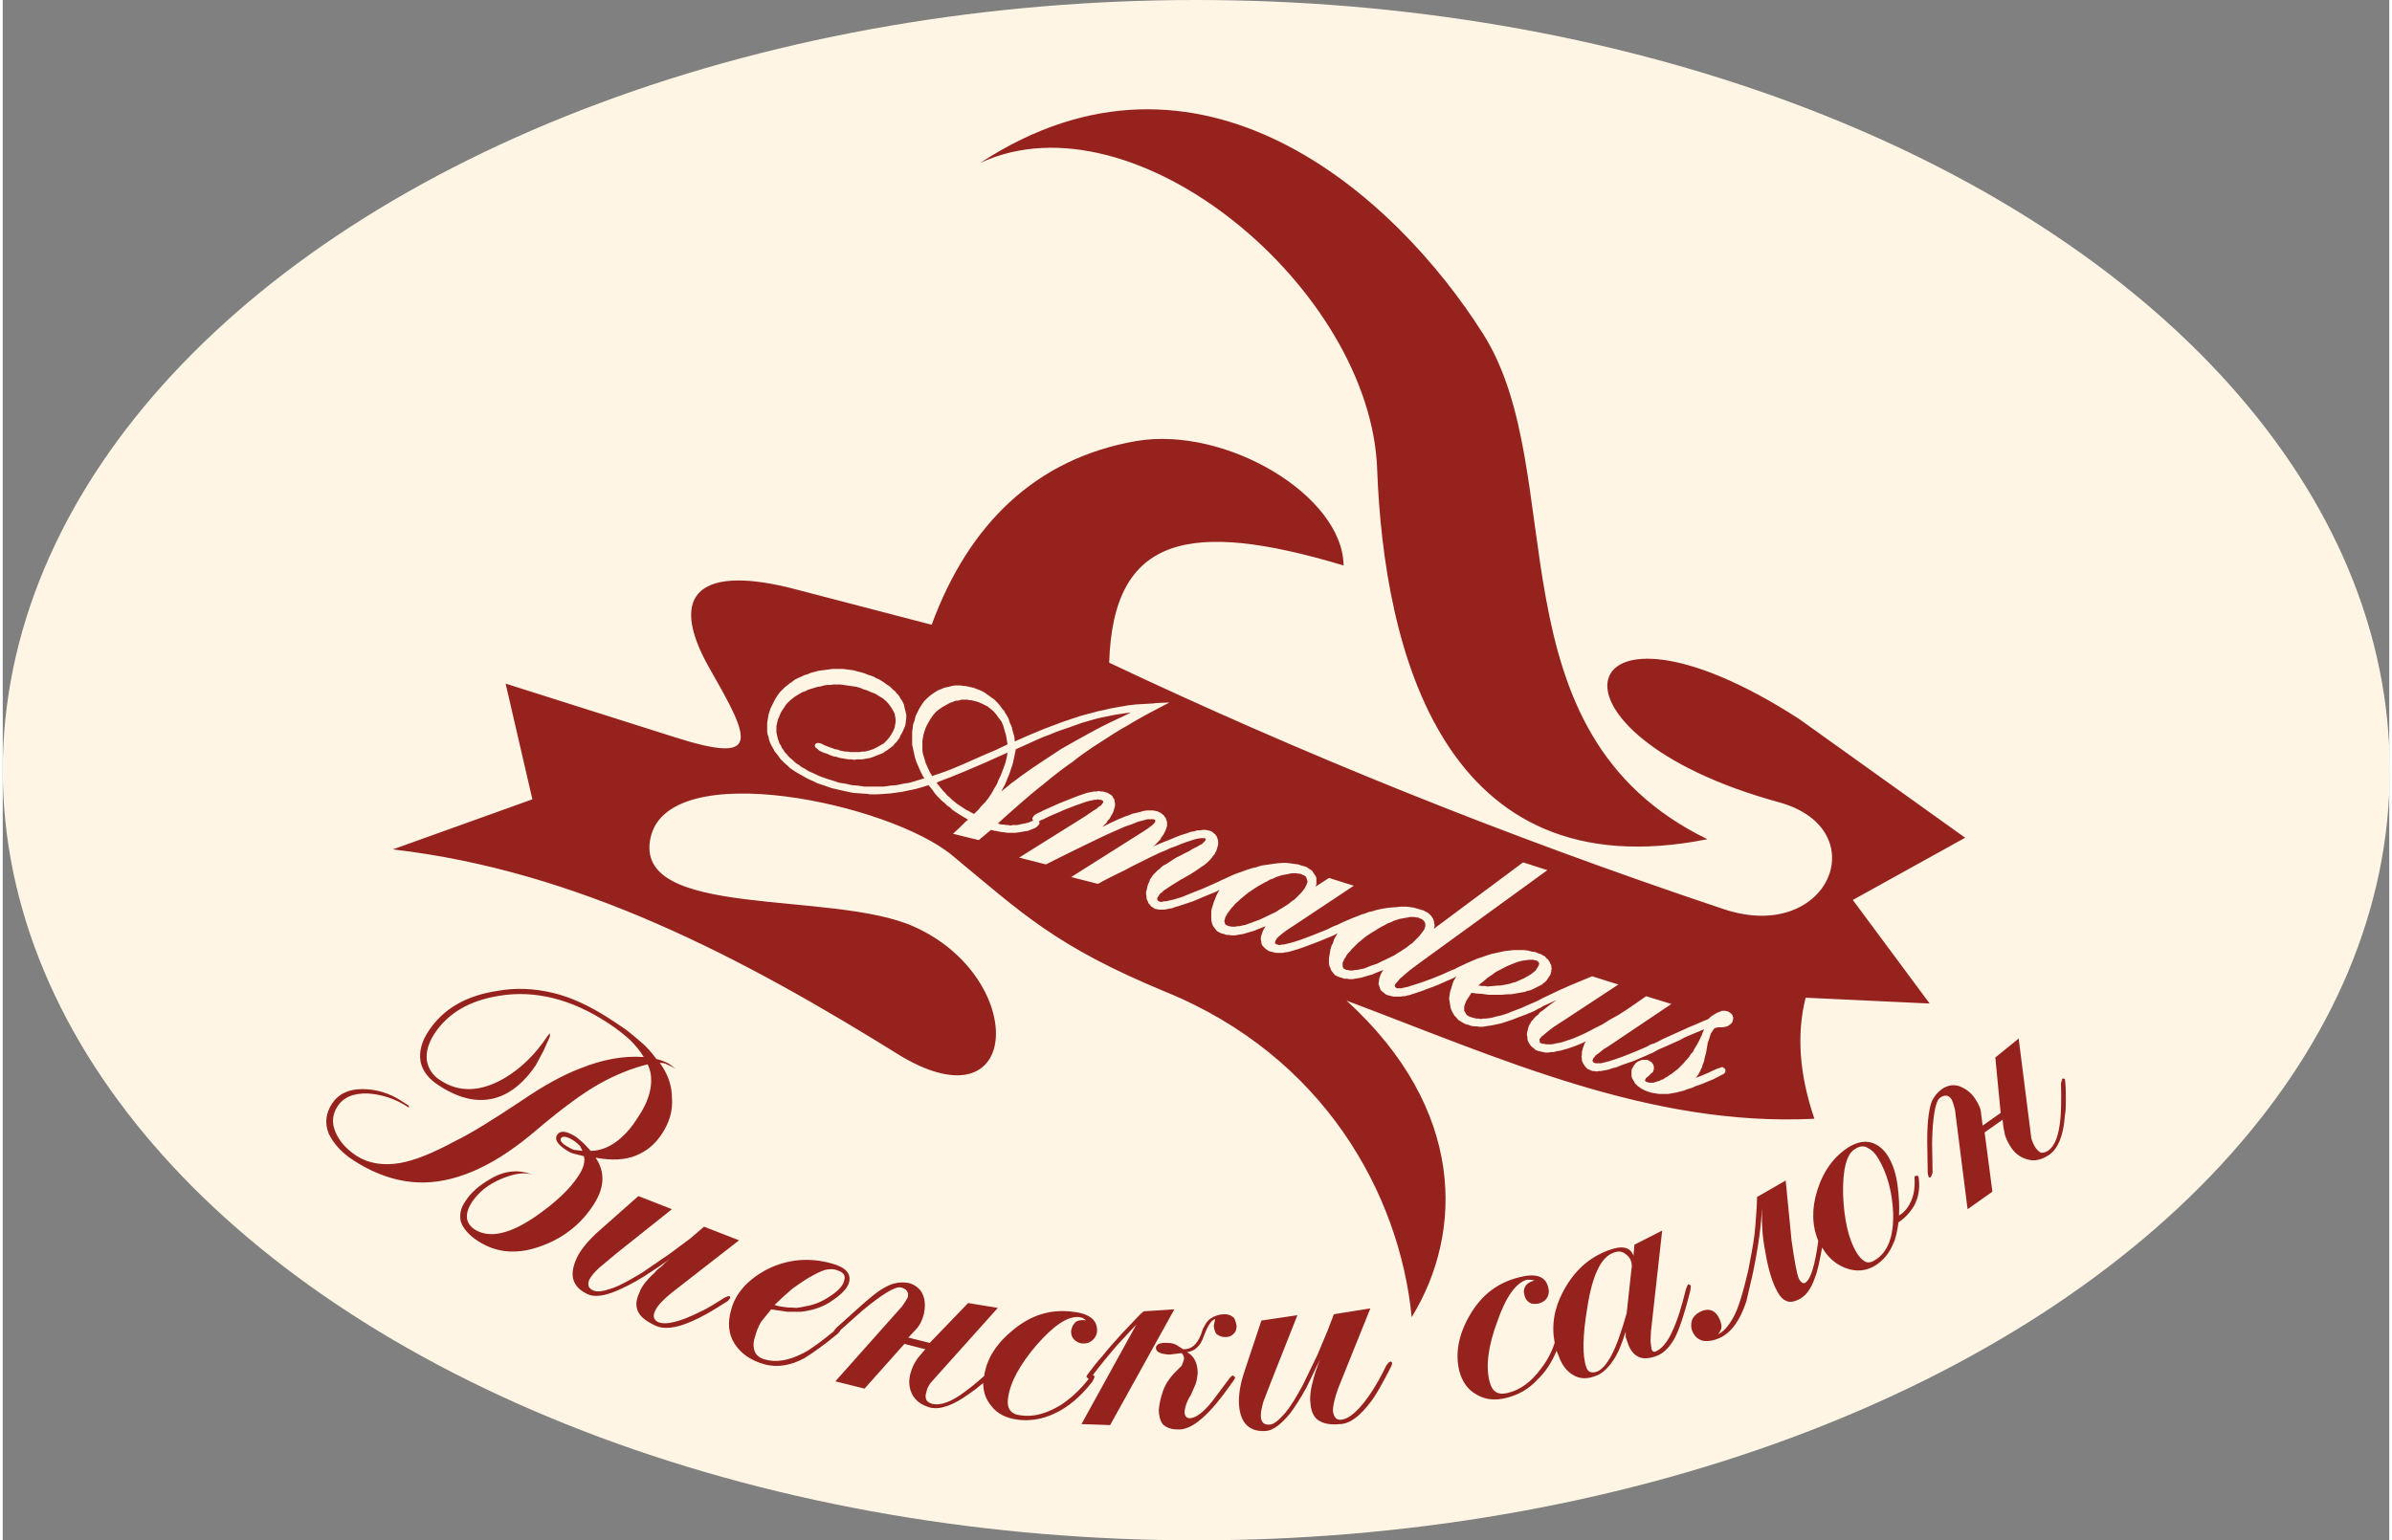
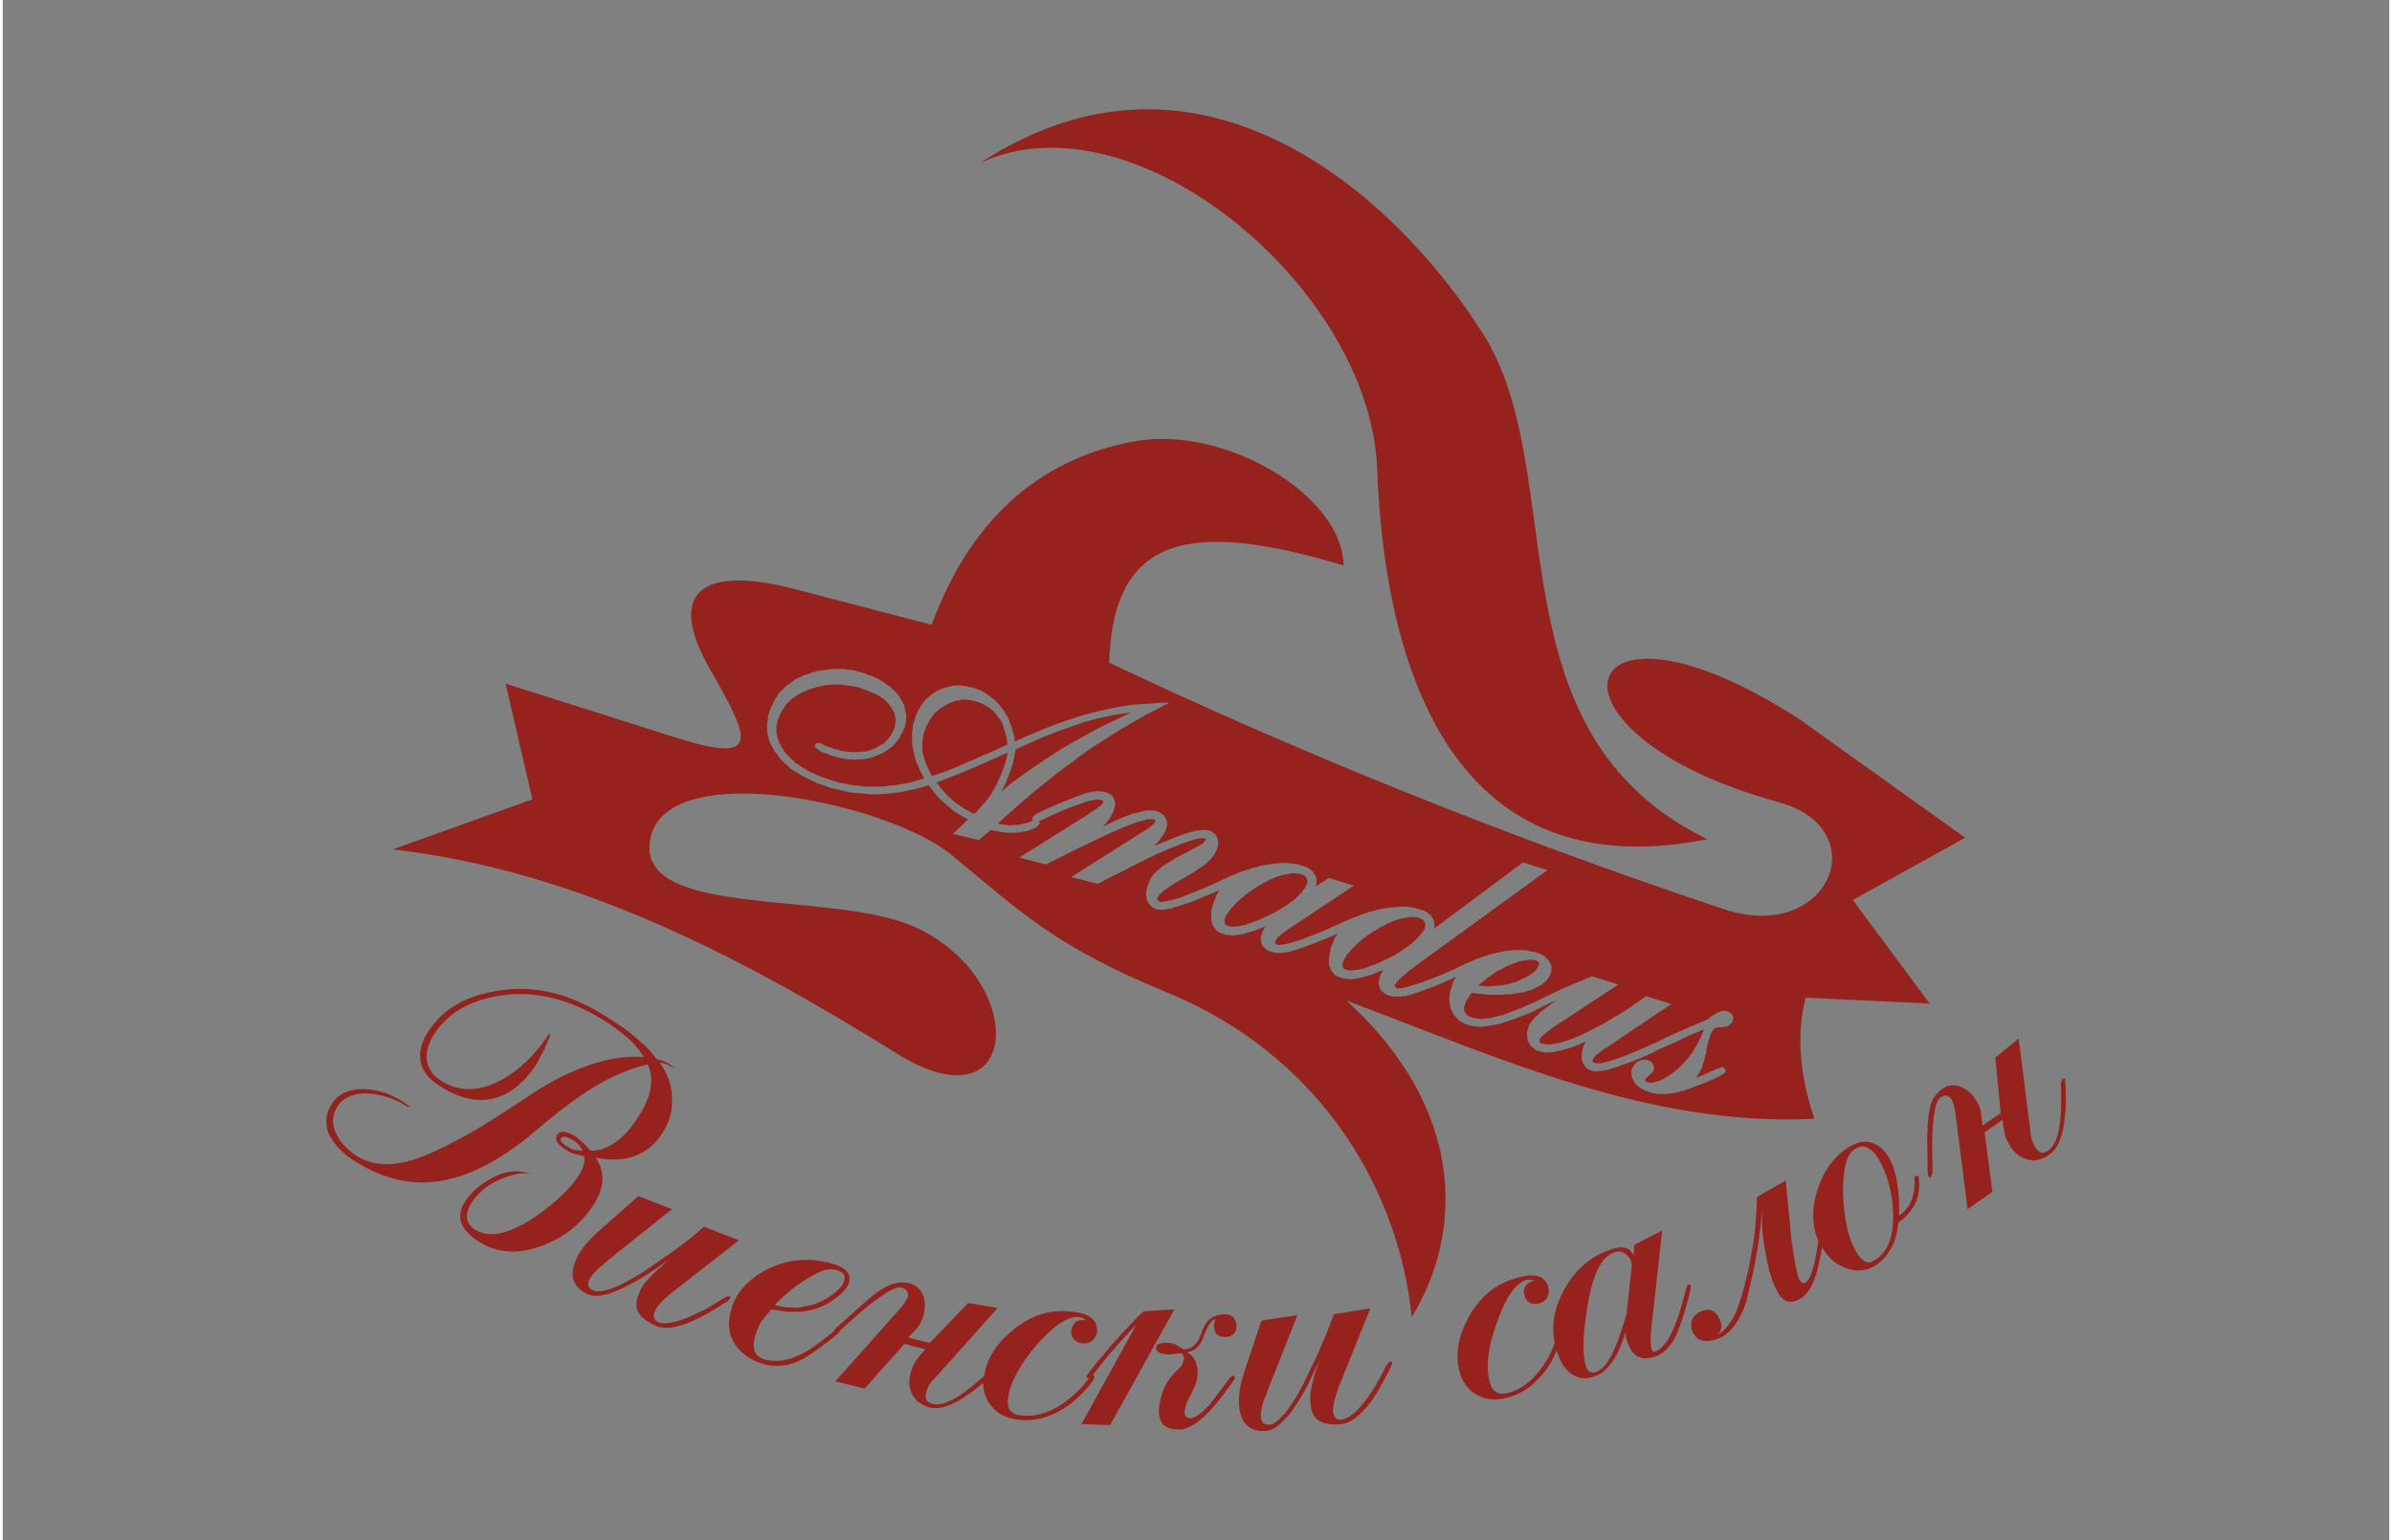
<svg xmlns="http://www.w3.org/2000/svg" xml:space="preserve" width="281px" height="181px" version="1.1" shape-rendering="geometricPrecision" text-rendering="geometricPrecision" image-rendering="optimizeQuality" fill-rule="evenodd" clip-rule="evenodd" viewBox="0 0 49070 31680">
  <rect x="0" y="0" width="49070" height="31680" fill="#808080" stroke="none" />
  <g id="Layer_x0020_1">
-     <ellipse fill="#FFF5E5" cx="24540" cy="15840" rx="24540" ry="15840" />
    <path id="Logo.cdr" fill="#96221E" d="M8020 17470l2870 -1030 -550 -2380 3470 1100c1790,570 1580,80 730,-1400 -920,-1610 -140,-2140 1760,-1640l2800 730c760,-2070 2140,-3420 4210,-3780 1840,-310 4240,1120 4260,2560 -3170,-950 -4740,-620 -4820,2000 3890,1840 8070,3540 12610,5060 2190,750 3170,-1640 1160,-2190 -5220,-1430 -4280,-4750 420,-1710l3410 2440 -2310 1280 1580 2130 -2550 -120c-190,750 -130,1580 180,2490 -3390,170 -6480,-1250 -9620,-2430 2450,2230 2410,4770 1340,6510 -250,-2550 -1820,-5370 -5060,-6690 -2270,-940 -2940,-1610 -4380,-2800 -1270,-1070 -5840,-2060 -6210,-370 -370,1690 3730,1070 5420,1830 2320,1040 2240,4120 -240,2680 -3320,-2070 -6680,-3830 -10480,-4270zm32730 5820l160 1220 -510 360 -260 -2050c-20,-80 -40,-150 -70,-210 -60,-90 -140,-100 -240,-30 -90,70 -150,380 -160,930l10 610 -30 80 -20 20 -30 -10 -20 -80 -10 -650c0,-230 10,-420 30,-550 20,-130 40,-230 70,-290 50,-100 120,-180 200,-240 120,-80 240,-100 360,-60 130,50 240,130 320,250 80,120 130,230 130,340l30 220 370 -260 -110 -1140 480 -390 260 2050c20,70 50,140 90,200 30,40 70,80 110,100 50,0 90,-10 140,-40 150,-100 230,-330 260,-680 10,-120 20,-360 10,-710l20 -70 10 -30 50 10 10 80c10,130 10,250 10,360 0,100 0,210 -20,320 -30,410 -140,670 -320,800 -150,100 -300,140 -430,100 -140,-30 -260,-110 -350,-240 -60,-90 -100,-170 -130,-260 -20,-90 -40,-190 -50,-320l-370 260zm-1980 500c100,170 160,360 190,590 30,230 40,430 30,620 100,-60 180,-150 240,-280 60,-120 90,-280 80,-490 0,-20 0,-40 10,-40 20,-10 40,-10 70,0l10 80c20,210 -20,380 -100,530 -90,150 -200,260 -320,340 -30,200 -60,350 -110,440 -80,200 -210,350 -370,450 -180,110 -380,130 -580,60 -210,-70 -380,-210 -510,-430l0 -10c-50,270 -90,480 -150,630 -80,240 -200,390 -340,450 -100,50 -190,60 -260,20 -80,-30 -150,-130 -220,-280 -80,-180 -150,-420 -200,-730 -30,-150 -50,-300 -60,-450 -10,-150 -10,-290 -10,-450 -10,340 -70,800 -190,1370l-130 560c-130,390 -310,640 -550,750 -110,50 -220,70 -320,60 -110,-20 -180,-80 -230,-180 -40,-80 -40,-160 -20,-240 30,-80 90,-140 170,-180 180,-90 320,-30 400,150 30,70 40,120 40,160 0,50 -30,100 -70,150 110,-50 210,-160 310,-340 100,-170 200,-500 310,-970 50,-260 100,-510 130,-750 10,-100 20,-210 30,-350 10,-140 20,-280 20,-410l590 -340 120 1230c60,430 110,690 150,790 40,70 80,100 120,90 120,-60 210,-350 280,-870 -130,-310 -140,-660 -20,-1040 130,-410 350,-700 650,-890 170,-100 320,-130 460,-90 140,40 260,140 350,290zm-680 -160c-180,100 -260,420 -250,940 20,510 110,910 270,1180 50,90 110,150 170,190 60,40 130,30 210,-20 270,-160 390,-480 380,-970 -20,-440 -120,-810 -310,-1130 -60,-100 -130,-170 -210,-210 -80,-50 -170,-40 -260,20zm-4190 4110c10,50 40,70 80,60 120,-50 240,-180 340,-400 110,-230 200,-520 290,-890l30 -70 20 -30 50 30 -10 100c-130,520 -250,870 -350,1030 -100,160 -210,270 -350,320 -160,60 -290,60 -380,10 -90,-50 -150,-130 -190,-230 -30,-80 -50,-140 -60,-170l0 -110c-70,210 -130,380 -200,500 -130,220 -270,360 -420,410 -180,70 -330,60 -460,-20 -140,-80 -240,-220 -300,-400 -20,-40 -30,-70 -40,-100 -100,240 -230,440 -390,590 -180,200 -400,320 -640,380 -230,60 -440,40 -620,-70 -180,-100 -290,-260 -350,-480 -90,-360 -20,-750 220,-1160 240,-410 570,-660 1010,-770 350,-90 550,-20 600,220 20,60 10,130 -20,190 -40,70 -100,110 -180,130 -50,10 -100,10 -150,0 -70,-30 -120,-80 -140,-170 -20,-60 -20,-120 10,-170 20,-50 70,-90 150,-120l40 -10c-30,-20 -80,-20 -150,-20 -220,60 -430,340 -610,860 -190,510 -240,920 -160,1230 50,210 170,290 370,240 260,-60 490,-230 680,-490 120,-150 220,-330 290,-540 -70,-360 -10,-710 170,-1050 220,-420 530,-710 950,-860 270,-100 440,-60 500,120l20 -230 570 -290 -230 2070 -10 200 20 160zm-420 -1800c-20,-70 -70,-120 -130,-160 -70,-50 -150,-50 -240,-10 -250,90 -430,470 -530,1130 -100,590 -100,1000 -20,1220 30,100 110,130 220,90 100,-40 200,-150 300,-340 100,-190 200,-470 310,-860l100 -920c10,-30 10,-80 -10,-150zm-4940 2060l30 30c-10,50 -20,80 -30,90 -170,330 -300,570 -410,710 -220,290 -420,450 -630,460 -200,20 -350,-10 -450,-80 -90,-60 -150,-180 -160,-340 -10,-70 -10,-140 0,-220 10,-90 30,-180 60,-290 10,-50 30,-100 50,-170 30,-70 50,-150 90,-240l-130 270 -150 310c-130,240 -250,420 -340,540 -180,220 -340,340 -480,360 -350,30 -540,-150 -570,-530 -10,-90 0,-210 20,-340 20,-130 60,-260 110,-410l330 -990 740 -110 -530 1340 -170 440c-40,140 -60,250 -50,320 10,110 70,160 180,150 80,0 190,-90 320,-240 100,-120 220,-310 360,-570l300 -620 210 -500 130 -340 750 -120 -660 1640c-80,220 -110,370 -110,470 20,130 70,190 170,180 180,-20 400,-220 650,-610 70,-110 170,-280 280,-510l50 -60 40 -20zm-5770 1310l-590 -20 1130 -2050 -390 420c-190,220 -370,440 -520,640l10 -10 20 -10 20 40 -40 90c-250,320 -510,540 -800,670 -240,110 -490,150 -730,120 -240,-30 -430,-120 -550,-280 -120,-140 -170,-300 -170,-480 0,10 -10,20 -20,20 -80,70 -170,140 -260,200 -330,240 -600,340 -810,290 -180,-50 -300,-140 -370,-270 -60,-120 -80,-260 -40,-420 30,-100 60,-180 110,-260 50,-80 120,-160 200,-250l-430 -110 -820 920 -600 -150 1370 -1540c50,-70 90,-130 120,-190 20,-100 -20,-170 -140,-200 -110,-30 -380,130 -800,480l-450 400 0 10 -50 60c-290,240 -520,400 -680,500 -290,160 -570,200 -830,130 -280,-80 -480,-220 -610,-420 -130,-200 -150,-440 -70,-710 90,-330 330,-600 710,-810 430,-220 880,-270 1370,-130 280,80 390,210 340,390 -30,110 -140,230 -330,360 -180,130 -380,200 -590,230 -50,10 -100,10 -130,10 -40,0 -110,0 -210,0l-340 -50 -210 260c-60,110 -100,210 -120,300 -40,110 -40,210 -10,300 30,80 100,140 210,170 230,70 500,20 790,-130 160,-80 370,-240 630,-450l0 -10 50 -60 490 -440c170,-150 310,-270 420,-340 110,-70 200,-110 270,-130 110,-30 210,-30 320,-10 130,40 230,120 280,240 50,120 50,250 20,400 -40,140 -90,240 -170,320l-150 160 440 110 790 -820 610 100 -1380 1540c-50,70 -80,130 -90,200 -20,50 -20,100 0,150 20,40 60,60 110,80 180,50 410,-40 690,-250 80,-60 210,-160 390,-320 50,-360 260,-680 610,-960 370,-300 770,-420 1220,-360 350,40 510,180 490,420 -10,60 -40,120 -100,170 -60,50 -130,70 -220,60 -50,-10 -90,-30 -130,-60 -60,-50 -90,-120 -80,-210 10,-60 40,-120 80,-160 40,-40 100,-50 180,-50l40 10c-20,-30 -60,-60 -130,-70 -230,-30 -520,160 -880,570 -350,410 -550,780 -590,1100 -30,210 60,330 260,350 270,40 540,-40 820,-210 200,-130 400,-310 580,-540 -20,-10 -30,-20 -50,-50l40 -60c90,-120 190,-250 300,-370 100,-130 230,-270 380,-440l390 -410 70 -60 630 -40 -1320 2380zm2600 -2040c0,70 -20,130 -70,170 -40,40 -90,60 -160,60 -70,0 -130,-20 -180,-60 -30,-30 -50,-90 -60,-170l30 -140c-80,20 -150,130 -230,340 -40,120 -90,200 -150,250 -50,50 -120,80 -200,90 150,80 220,230 220,440 -10,80 -20,150 -40,210l-100 230c-80,120 -120,240 -130,340 0,90 30,130 100,140 120,0 280,-110 470,-350l360 -480 40 -40 30 -10 40 40 -10 30 -40 60c-240,340 -450,600 -630,750 -180,160 -350,240 -500,230 -140,0 -240,-40 -310,-110 -50,-70 -80,-170 -80,-290 10,-130 40,-260 90,-400 50,-140 130,-250 220,-350l160 -160c20,-50 40,-100 50,-140 0,-50 -20,-90 -50,-120l-170 20 -80 10c-180,-10 -270,-50 -280,-130 0,-80 80,-120 240,-110 60,0 120,10 180,40l140 90c170,10 290,-100 370,-310 20,-70 40,-120 60,-150 20,-40 40,-80 70,-110 20,-30 60,-60 130,-100 70,-30 140,-50 230,-50 80,0 140,30 190,80 20,40 40,100 50,160zm-9500 -430c90,30 180,40 260,50 90,0 150,10 190,10 40,-10 100,-10 170,-30 190,-30 360,-100 520,-210 170,-110 270,-220 290,-320 40,-110 -20,-180 -160,-220 -50,-20 -120,-20 -190,-10 -70,10 -160,50 -270,110 -120,60 -270,160 -450,290 -140,120 -260,230 -360,330zm-920 -180l10 30c-30,50 -50,70 -70,80 -310,200 -540,330 -710,400 -330,150 -590,180 -770,90 -190,-90 -300,-180 -350,-290 -50,-110 -40,-240 30,-380 20,-70 60,-130 110,-200 50,-60 110,-130 200,-210 30,-40 70,-80 130,-120 50,-50 110,-110 190,-170l-240 170 -290 190c-240,150 -430,240 -570,300 -260,110 -460,130 -590,70 -320,-150 -390,-390 -230,-740 40,-90 100,-180 190,-290 80,-90 180,-200 300,-300l780 -690 690 270 -1130 900 -360 300c-110,100 -180,190 -210,250 -40,100 -20,180 80,220 80,40 210,20 410,-50 140,-50 340,-160 590,-310l570 -390 430 -320 280 -240 720 280 -1400 1090c-180,150 -280,260 -320,350 -60,110 -40,190 50,240 160,70 450,0 870,-210 120,-50 280,-150 500,-290l70 -30 40 0zm-8180 -3960c130,-200 340,-300 620,-300 290,0 560,80 820,250l90 60c20,10 40,30 50,30l0 40c-270,-180 -550,-270 -840,-290 -300,-10 -510,80 -630,270 -100,160 -120,330 -40,520 80,190 220,350 430,490 250,160 550,210 900,150 290,-50 670,-200 1130,-450 330,-160 780,-440 1380,-840 440,-300 840,-520 1180,-650 470,-190 900,-270 1320,-240 -70,-120 -170,-240 -280,-350 -120,-110 -270,-230 -470,-360 -740,-480 -1480,-670 -2220,-550 -620,100 -1060,360 -1340,790 -120,190 -170,370 -150,540 30,170 120,310 280,410 380,250 810,240 1290,-30 350,-200 660,-500 910,-880l50 -60 0 70 -130 290 -160 300c-230,340 -490,560 -790,660 -370,120 -770,40 -1210,-250 -200,-130 -330,-290 -370,-490 -30,-200 20,-410 170,-630 290,-440 750,-720 1410,-820 380,-70 760,-50 1140,40 380,90 760,270 1150,520 120,80 230,150 330,220 100,70 200,160 320,260 120,100 230,220 330,360 120,30 220,70 290,120l150 120 -50 -40c-70,-40 -120,-70 -160,-80 -40,-30 -90,-40 -160,-40 160,220 250,460 250,720 20,260 -50,500 -200,730 -140,220 -320,370 -550,460 -220,90 -500,100 -820,40 200,290 190,620 -50,980 -240,370 -580,650 -1020,820 -510,200 -950,170 -1340,-80 -190,-120 -310,-260 -360,-400 -30,-140 -10,-280 90,-420 120,-190 300,-340 530,-470 290,-170 580,-190 850,-80 -170,-60 -380,-20 -650,90 -130,60 -240,120 -340,200 -100,80 -180,170 -250,270 -160,250 -140,440 60,570 290,180 700,100 1230,-260 420,-290 720,-570 900,-850 100,-150 140,-290 110,-400l-200 -50c-50,-10 -110,-40 -170,-80 -180,-120 -240,-220 -180,-310 70,-100 200,-80 400,50l140 120 150 160c170,0 340,-60 500,-170 170,-120 330,-290 470,-520 150,-220 230,-420 260,-600 30,-190 10,-350 -60,-490 -320,80 -650,210 -990,400 -340,190 -760,500 -1270,930 -820,710 -1590,1080 -2320,1100 -490,10 -980,-140 -1460,-450 -250,-160 -420,-350 -520,-560 -80,-210 -60,-410 70,-610zm4970 760c-140,-90 -230,-100 -260,-50 -30,40 10,100 110,160 70,40 120,70 160,80l170 20 -50 -100c-30,-30 -70,-70 -130,-110zm8360 -20110c3180,-1480 8030,2600 8160,6300 140,3700 1340,8700 6790,7610 -4520,-2200 -2790,-7510 -4610,-10390 -1820,-2880 -5840,-6470 -10340,-3520zm9230 16800c80,-30 170,-70 250,-100 70,-30 130,-60 200,-90 30,-10 50,-20 80,-30l30 -20c140,-70 280,-130 420,-190 50,-20 100,-30 150,-50 50,-20 100,-30 150,-50 40,-10 90,-20 140,-30l90 -20c50,-10 100,-20 140,-20 50,-10 90,-10 130,-10l90 0 80 0 80 10 70 20 80 10 70 30 40 10 30 20 40 20 30 20 20 30 30 20 20 30 20 30 10 30 20 30 0 40 10 30 -10 30 0 30 -10 40 -10 30 -20 30 -20 30 -20 30 -20 30 -30 30 -30 20 -30 30 -40 20 -40 20 -40 20 -40 20 -40 20 -50 20 -50 10 -50 20 -110 20 -60 10 -60 10 -60 10 -60 0 -130 10 -130 0 -140 0 -150 -20c-70,0 -130,-10 -200,-20 -40,60 -70,110 -110,170 -10,20 -10,40 -20,50l-10 30 -10 30 0 20 0 20 0 30 0 20 10 20 10 10 10 20 10 20 10 10 20 20 20 10 20 10 30 10 30 10 40 10 40 10 50 0 40 10 50 -10 50 0 80 -10c30,0 60,-10 90,-20 50,-10 110,-30 170,-40 60,-20 130,-40 190,-70 50,-20 110,-40 160,-60 50,-20 100,-40 160,-70 70,-30 140,-60 210,-90 90,-50 170,-90 260,-130 280,-140 580,-260 870,-380l540 170 -1080 710 -170 110 -90 60 -80 60 -60 50 -60 50 -40 30 -20 30 -20 20c0,10 0,10 0,20 0,20 0,40 10,60 10,0 20,10 30,10l20 10 40 0 30 10 40 0 40 0 40 0 50 -10 40 -10 60 -10 50 -10 60 -20 60 -20 60 -20 60 -20 140 -60 150 -70 150 -80 160 -80 160 -100 180 -100 170 -110 190 -130 200 -140 520 160 -1310 880 -70 40 -50 40 -50 40 -40 30 -40 30 -20 30 -20 20 -10 20c-10,20 -20,40 0,60 10,20 40,30 70,30l20 0 30 0 40 0 40 -10c40,-10 80,-20 120,-30 200,-60 380,-130 570,-210 50,-20 90,-40 140,-60l70 -30c50,-30 100,-60 160,-70l20 -10c70,-30 130,-70 200,-100 170,-80 340,-150 510,-230 130,-50 250,-110 380,-160 30,-30 50,-50 80,-70l50 -30 50 -30 30 -10 20 -10 30 -10 20 -10 20 0 30 0 20 0 30 10 20 0 30 20 30 20 10 10 10 10 10 10 10 20 0 10 10 20 0 10 0 20 0 10 -10 40 -10 30 -20 20 -20 20 -30 20 -30 20c-10,0 -30,10 -50,10 -30,10 -60,10 -90,10 -10,0 -20,0 -30,0l-30 0 -20 10 -30 0 -20 20 -20 20 -10 20 -20 30 -20 30 -10 30 -20 70 -30 80 -20 110 -20 120c-20,50 -30,110 -40,160l-30 80 -10 40 -30 60c-10,30 -30,50 -40,80 -20,30 -40,60 -60,80 90,-30 180,-70 270,-110 80,-40 160,-80 240,-100l20 -10 30 0 10 10c20,10 30,20 40,40l0 10c0,10 0,20 0,30 -10,40 -50,60 -80,70 -50,30 -100,50 -150,80 -120,50 -250,110 -380,150 -60,30 -120,50 -190,70 -40,20 -80,30 -130,40l-70 20c-40,10 -80,10 -110,20l-70 10 -60 0 -70 0 -60 0 -60 -10 -60 -10 -50 -10 -60 -20 -50 -20 -40 -20 -40 -20 -40 -30 -30 -20 -30 -30 -30 -30 -20 -40 -20 -30 -20 -40 -10 -40 0 -30 0 -40 0 -40 10 -40 20 -30 10 -20 10 -20 20 -20 10 -20 20 -10 20 -20 20 -10 20 -10 30 -10 20 -10 20 0 30 0 20 0 20 0 30 0 20 10 30 20 30 10 10 20 10 10 20 30 0 10 10 20 0 10 0 20 0 10 0 20 -10 30 -10 30c-10,10 -20,20 -40,30 -20,30 -50,50 -70,70 -20,10 -30,20 -40,40 0,0 -10,20 -10,30 -10,0 0,10 0,10 20,30 60,30 90,40l20 0 30 0 30 0 30 -10 30 -10 30 -10 40 -10 30 -20 40 -10 40 -30 40 -20 40 -30 50 -30 90 -70 40 -30 40 -40 40 -40 40 -40 40 -50 40 -40 40 -50 30 -50 40 -40 30 -60 30 -50c50,-80 90,-160 130,-250 10,-40 30,-70 40,-110 -130,60 -270,110 -400,170l-90 50c-140,60 -280,130 -430,190l-40 20c-50,30 -100,60 -160,80 -100,50 -210,90 -320,140 -90,30 -170,60 -260,90 -60,30 -120,50 -180,60 -40,20 -90,30 -130,40l-60 10 -50 10 -50 0 -40 10 -40 -10 -40 0 -30 -10 -40 -20 -30 -10 -30 -30 -20 -20 -20 -30 -20 -30 -20 -40 -10 -30 0 -40 -10 -40 10 -40 0 -50 10 -40 10 -40c20,-50 30,-100 60,-140 -120,60 -250,110 -380,150 -50,10 -100,30 -140,40l-70 10 -70 20 -60 0 -50 10 -60 0 -40 -10 -50 -10 -40 -10 -40 -10 -40 -20 -30 -30 -30 -20 -30 -30 -20 -30 -20 -30 -20 -40 -10 -40 0 -40 -10 -40 0 -40 10 -40 10 -40 10 -40 20 -50 20 -30 20 -40 30 -30 30 -40 40 -40 40 -30 40 -50 60 -40 50 -40 130 -100 100 -70 -90 40c-70,30 -130,60 -200,90 -20,20 -60,40 -90,50 -30,20 -60,30 -90,50 -110,50 -220,90 -330,130 -70,30 -150,60 -220,80 -60,20 -110,40 -170,50 -40,10 -90,20 -140,30l-70 10 -60 10 -70 10 -60 0 -50 -10 -60 0 -60 -10 -50 -20 -50 -10 -60 -30 -50 -30 -50 -30 -40 -50 -40 -40 -30 -50 -30 -60 -20 -50 -10 -70 -10 -60 -10 -60 10 -70 10 -70 20 -60 20 -70 30 -90c20,-30 40,-60 60,-100l-10 10c-50,30 -100,50 -150,70 -150,70 -290,130 -440,180 -70,30 -150,60 -220,80 -50,20 -100,30 -150,50 -30,0 -50,10 -80,20l-50 0 -50 10 -50 0 -40 0 -50 0 -40 -10 -40 -10 -40 -10 -30 -10 -30 -20 -20 -20 -30 -20 -20 -20 -20 -20 -10 -30 -10 -30 -10 -30 -10 -30 0 -30 10 -30 0 -40 10 -30c10,-30 20,-60 30,-80 20,-30 30,-60 50,-80 -60,20 -120,50 -180,70 -30,20 -70,30 -110,40 -30,10 -60,20 -100,30l-70 20 -60 10 -60 10 -60 10 -60 0 -50 -10 -60 0 -50 -20 -40 -10 -50 -20 -40 -20 -30 -30 -30 -40 -30 -40 -10 -40 -20 -40 -10 -50 0 -60 0 -50 10 -60 10 -60 10 -60 20 -70 30 -60 30 -90c20,-40 50,-80 70,-120l-10 10c-70,40 -140,70 -220,100 -160,70 -330,130 -490,190l-90 30c-60,20 -130,40 -200,60l-80 10 -40 10 -50 0 -50 0 -40 0 -40 -10 -40 -10 -40 -10 -30 -10 -30 -20 -30 -20 -20 -20 -20 -20 -20 -20 -20 -30 -10 -30 0 -30 -10 -30 0 -30 0 -30 10 -40 10 -30c10,-30 20,-60 30,-80 20,-30 30,-60 50,-80 -60,20 -120,50 -180,70 -40,20 -70,30 -110,40l-70 20c-30,10 -60,20 -100,30l-60 10 -60 10 -60 10 -60 0 -60 -10 -50 0 -50 -20 -50 -10 -40 -20 -40 -20 -30 -30 -30 -40 -30 -40 -20 -40 -10 -40 -10 -50 0 -60 0 -50 0 -60 10 -60 20 -60 20 -70c20,-50 40,-100 60,-150 20,-40 40,-70 60,-110l-30 20 -60 30 -150 60c-100,40 -210,90 -310,130 -100,30 -200,70 -300,100 -40,10 -80,20 -120,40l-60 10 -50 10 -50 10 -40 0 -40 0 -40 0 -30 -10 -30 0 -40 -20 -30 -20 -30 -20 -20 -30 -30 -30 -10 -30 -20 -40 -10 -30 0 -40 -10 -40 0 -50 10 -40 10 -40 10 -50 20 -50 20 -40 10 -40 20 -30 30 -40 20 -30 30 -30 30 -30 30 -30 40 -30 40 -40 40 -30 60 -30 60 -40 140 -90c90,-40 170,-90 260,-130 40,-30 80,-50 120,-70l60 -30 50 -30 40 -20 30 -30 20 -20c10,-10 20,-20 20,-30 10,-10 10,-10 10,-20 -10,-10 -20,-10 -20,-20l-10 0 -20 0 -20 0 -30 0 -70 10 -80 20 -90 30c-60,20 -120,40 -170,60 -70,30 -140,60 -210,80 -80,40 -150,70 -230,100 -150,70 -290,140 -430,210 -100,50 -200,100 -290,150 -190,90 -370,180 -550,280l-550 -140 1440 -910c60,-40 130,-80 190,-130l30 -20c20,-20 30,-30 50,-50 10,-10 20,-30 20,-50 0,0 0,-10 0,-10 -10,-10 -30,-20 -50,-20l-20 0 -40 0 -50 0 -70 20c-40,10 -80,20 -120,30 -50,20 -100,40 -150,60l-120 40c-110,50 -230,100 -340,150l-150 70c-250,120 -500,240 -740,360l-400 200 -550 -140 1390 -870 40 -30 120 -80 50 -30 40 -40 40 -20c20,-30 50,-50 50,-90 0,0 0,0 0,0 -10,-10 -20,-20 -30,-20l-20 -10 -30 0 -30 -10 -30 10 -40 0 -40 10 -50 10 -80 20c-150,50 -310,110 -460,170 -80,40 -160,70 -230,100 -70,30 -130,60 -190,90l-70 30 -20 10c0,10 10,30 10,40l0 10 -30 40 -30 30 -30 20 -50 20 -50 20 -50 20 -70 10 -110 20 -80 10 -70 0 -80 0 -80 -10 -80 -10 -90 -20c-30,0 -60,-10 -100,-20l-250 210 -530 -130c90,-80 180,-170 260,-250 20,-20 40,-30 50,-40 -70,-40 -130,-80 -200,-120l-60 -40 -60 -40 -50 -50 -60 -40 -50 -50 -60 -50 -50 -50 -50 -50 -50 -60 -40 -60 -50 -60 -30 -40 -130 40 -140 40 -150 30 -140 30 -80 10 -140 20 -140 10 -140 10 -140 0 -60 -10 -140 -10 -140 -10 -60 -10 -140 -30 -130 -30 -130 -30 -140 -50 -60 -20 -90 -30 -80 -40 -70 -30 -80 -40 -70 -40 -70 -40 -70 -40 -60 -40 -60 -40 -50 -50 -60 -50 -40 -40 -50 -50 -40 -60 -40 -50 -40 -50 -30 -60 -30 -50 -30 -60 -20 -60 -10 -50 -20 -60 -10 -60 0 -60 0 -60 0 -60 10 -60 10 -60 10 -60 20 -60 20 -60 30 -60 30 -60 30 -60 30 -50 40 -60 40 -50 40 -40 50 -50 50 -40 50 -40 60 -40 50 -40 60 -30 70 -30 60 -30 70 -20 70 -30 80 -20 70 -20 70 -10 80 -10 70 -10 70 -10 70 0 80 0 70 0 70 10 80 10 70 10 70 20 80 20 70 20 70 30 60 20 60 20 50 30 50 20 50 30 50 30 40 30 40 30 50 30 30 30 40 40 40 30 30 40 30 30 30 40 20 40 30 40 20 40 20 40 10 50 10 40 10 40 10 40 10 40 0 40 0 40 -10 50 0 40 -10 40 -10 40 -20 40 -20 50 -20 40 -30 50 -20 50 -30 40 -30 40 -40 40 -30 40 -40 30 -40 30 -40 30 -50 30 -40 30 -50 20 -50 20 -50 20 -50 20 -60 20 -50 10 -60 10 -50 10 -60 0 -50 0 -60 10 -60 -10 -60 0 -60 -10 -60 -10 -60 -10 -60 -20 -60 -10 -60 -20 -90 -40c-50,-10 -90,-30 -130,-50 -20,-10 -40,-20 -50,-40l-30 -20 -10 -10 -10 -10 -10 -20 0 -20 10 -20 0 -10 10 0 10 -10c30,-10 50,-10 80,0 10,0 20,10 30,10 50,30 110,50 160,70l60 20 50 20 60 10 50 20 50 10 60 10 50 0 50 10 50 0 50 0 50 0 40 0 50 -10 50 0 50 -10 40 -10 90 -30 80 -40 70 -40 70 -40 60 -60 50 -60 40 -60 40 -70 30 -70 10 -60 10 -60 0 -60 -10 -50 -10 -60 -30 -60 -30 -50 -40 -60 -40 -50 -50 -50 -60 -50 -70 -40 -80 -50 -80 -30 -90 -40 -70 -20 -70 -30 -70 -20 -60 -10 -70 -10 -70 -10 -70 -10 -70 -10 -60 0 -70 0 -70 10 -70 0 -60 10 -70 20 -70 10 -60 20 -70 20 -60 20 -60 30 -60 20 -50 30 -50 30 -50 30 -50 40 -40 30 -40 40 -40 40 -30 40 -30 50 -30 40 -30 50 -20 50 -20 50 -20 40 -10 50 -10 40 -10 50 0 40 0 50 0 40 10 40 10 50 10 40 20 50 10 40 30 40 20 50 30 40 30 50 40 40 30 40 40 40 50 40 40 40 50 40 50 30 50 40 60 30 60 40 60 30 70 30 60 30 70 30 140 50 130 40 120 40 130 20 130 30 130 10 130 20 130 0 130 0 140 0 130 -20 130 -10 140 -30 130 -20c100,-30 200,-60 300,-90 -50,-80 -90,-160 -120,-240l-40 -90 -30 -90 -20 -90 -20 -90 -20 -90 0 -90 0 -80 0 -90 10 -80 10 -80 30 -80 20 -90 40 -80 40 -80 50 -80 50 -70 60 -60 70 -60 70 -50 80 -50 80 -30 40 -20 40 -10 50 -10 40 -10 40 -10 50 -10 40 0 50 0 40 0 50 10 40 0 50 10 40 10 50 10 40 10 50 20 80 30 80 40 70 50 70 50 70 50 60 60 60 70 50 70 30 30 20 40 50 80 20 40 30 90 40 90 20 90 30 100 10 100c200,-90 410,-180 610,-260 140,-50 280,-110 430,-160 110,-40 220,-70 330,-110 80,-20 150,-40 230,-60 70,-20 140,-40 210,-50l170 -40 170 -30 170 -30 170 -20 170 -10 180 -10 80 -10 260 -10c-140,70 -280,150 -420,220 -140,80 -280,150 -420,240 -110,60 -210,120 -320,190 -140,90 -280,180 -420,270 -140,100 -280,190 -410,300 -150,100 -290,210 -430,320 -140,120 -290,230 -430,350 -190,160 -380,330 -560,490l-120 110 80 20 40 0 50 10 40 0 50 10 50 -10 40 0 50 0 50 -10 40 -10 50 -10 50 -10 40 -10 70 -30 30 -10c-10,-10 -20,-20 -20,-40l0 -10c0,-10 10,-20 20,-30 0,-10 10,-20 20,-30 40,-30 80,-50 130,-70 20,-10 50,-30 80,-40l290 -130c180,-70 360,-150 550,-210 30,-10 60,-20 80,-20l50 -10 50 -10 50 0 40 -10 50 10 40 0 30 10 40 10 30 10 30 20 20 10 30 20 20 20 10 30 20 20 10 30 0 30 10 30 0 30 0 30 -10 30 -10 40 -10 30 -10 30 -20 40 -20 30 -20 40 -20 30 -30 30 -20 40 -30 30 -60 60c140,-70 280,-140 430,-200 40,-20 90,-30 140,-50l40 -20 90 -20 80 -20 70 -20 70 -10 60 0 60 0 50 10 50 10 30 20 30 10 20 20 30 20 20 20 10 20 20 20 10 30 10 30 10 30 0 30 0 20 0 30 -10 30 -10 30 -10 30 -20 40 -20 40 -20 30 -30 40 -20 40 -30 30c-40,40 -70,80 -110,110 110,-50 230,-100 340,-140 70,-30 140,-60 220,-90 40,-10 90,-30 130,-40l80 -30 70 -10 60 -20 60 0 60 -10 50 0 50 10 40 10 30 10 30 20 20 20 30 20 10 20 20 20 10 30 10 30 10 30 0 30 0 30 0 30 -10 30 -10 40 -10 30 -10 30 -20 30 -10 30 -30 30 -20 30 -30 40 -30 30 -30 30 -70 60 -90 60 -100 70 -110 70c-40,20 -90,50 -140,80 -10,10 -20,10 -40,20 -120,70 -240,150 -360,230l-40 40 -40 30c-10,20 -20,30 -30,50 -20,20 -30,50 -20,70 10,20 30,30 50,40l30 0 20 0 40 -10 40 0 40 -10c40,-10 90,-20 130,-30 50,-20 110,-30 160,-50 70,-30 150,-60 220,-90 110,-40 230,-90 340,-140 60,-30 120,-50 180,-80 50,-30 110,-50 170,-80 80,-40 170,-80 260,-110 70,-20 130,-50 200,-70 50,-20 100,-30 150,-40 50,-20 90,-30 140,-40 50,-10 100,-10 140,-20 50,-10 90,-10 140,-20 40,0 80,-10 130,-10l80 0 80 10 70 10 80 10 60 20 70 20 40 10 30 20 30 20 30 20 30 20 20 30 20 30 20 30 20 30 10 30 0 30 0 30 0 40 0 30 -10 30 -10 20 280 -180 510 160 -1250 830c-80,50 -170,110 -240,170 -20,20 -40,30 -60,50l-30 30c-20,30 -40,60 -40,90 0,10 0,20 10,20 10,10 20,20 30,20l20 0 20 10 20 0 40 -10 30 0 50 -10c40,-10 80,-20 120,-30 70,-20 130,-40 190,-60 80,-30 160,-60 240,-90 100,-40 200,-80 300,-120 60,-30 130,-70 200,-90 100,-50 210,-100 310,-140 70,-30 140,-50 200,-80 50,-10 100,-30 150,-50 50,-10 100,-20 150,-40 50,-10 90,-20 140,-30 50,-10 90,-10 140,-20 50,0 90,-10 140,-10l80 -10c40,0 80,0 120,0l80 10 70 10 70 20 70 20 30 10 40 10 30 20 40 20 30 20 20 20 30 30 20 30 20 30 10 30 10 30 0 30 10 30 0 40 -10 30 -10 20 1840 -1370 500 160 -2630 1910c-90,70 -180,130 -260,200l-80 70 -60 50 -50 60c-20,20 -50,50 -60,80 0,10 0,20 10,30 10,10 20,20 30,30l20 0 20 0 20 0 40 0 30 -10 100 -20 90 -30c60,-20 130,-40 190,-60 60,-20 110,-40 160,-60zm-10130 -4220c100,-30 190,-70 280,-100 170,-70 340,-140 510,-220 140,-60 290,-130 440,-190 80,-40 150,-70 230,-110 -10,-60 -20,-120 -30,-180l-20 -70 -20 -70 -20 -70 -30 -70 -40 -60 -20 -20 -40 -60 -40 -50 -50 -50 -50 -40 -50 -40 -60 -30 -60 -30 -70 -30 -30 -10 -40 -10 -40 -10 -40 -10 -40 0 -30 -10 -40 0 -40 0 -40 0 -40 10 -30 10 -40 0 -40 10 -40 20 -40 10 -40 20 -70 40 -70 40 -70 50 -60 50 -50 60 -50 70 -40 70 -40 70 -30 70 -20 60 -20 70 -10 60 -10 60 0 70 0 60 0 60 10 70c10,30 20,60 30,100 10,30 20,70 30,100 20,40 30,70 50,110 20,50 50,100 80,150l90 -30zm920 650l80 -80 70 -90 60 -90 50 -90 60 -100 40 -100 40 -80c20,-50 40,-110 60,-160l30 -80c20,-70 40,-150 50,-230 -160,70 -320,140 -470,210 -310,130 -620,270 -930,380l-60 30c40,50 90,110 130,160l50 50 40 50 50 40 50 50 50 40 50 40 60 40 60 40 60 40 60 30 70 40 40 20c40,-40 80,-70 110,-110l40 -50zm2240 -1510c270,-150 550,-280 830,-410 -60,0 -120,10 -180,20l-140 20 -140 30 -150 30 -160 40c-80,20 -160,50 -240,70 -80,30 -170,60 -250,90 -90,30 -180,60 -260,90 -100,40 -190,80 -280,110 -90,40 -190,80 -290,130 -90,40 -180,80 -270,120 -10,50 -20,100 -30,150l-20 90c-10,60 -30,110 -50,170l-30 90c-30,70 -60,150 -90,220 -30,50 -50,100 -80,150 70,-60 150,-120 220,-180 90,-60 170,-130 260,-190l170 -120 180 -120c140,-90 270,-180 410,-270 190,-110 390,-220 590,-330zm2780 3790l-10 40 -10 30 0 30 10 20 0 20 20 20 10 10 30 10 20 10 30 0 30 10 30 0 40 0 40 -10 40 0 90 -20 50 -10 50 -20 60 -20 50 -20 110 -40 110 -50c80,-40 170,-80 250,-120 40,-30 70,-50 110,-70 50,-30 90,-60 140,-90l60 -50 60 -40 50 -50 50 -50 40 -40 40 -50 30 -40 20 -40 20 -40 10 -30 10 -30 -10 -30 -10 -30 -10 -30 -20 -20 -30 -20 -30 -10 -40 -20 -40 0 -40 -10 -40 0 -50 0 -50 10 -50 10 -50 10 -60 10 -60 20 -60 20 -60 30 -60 20 -70 40 -60 30 -70 40 -70 40 -60 40 -60 40 -60 40 -50 40 -60 50 -50 40 -50 50 -50 40 -40 50 -40 40 -30 40 -30 40 -30 40 -20 40 -20 30zm2430 900l-20 40 0 30 0 30 0 20 10 20 10 20 20 10 20 10 20 10 30 0 30 10 30 0 40 0 40 -10 40 0 100 -20 50 -10 50 -20 50 -20 50 -20 120 -40 100 -50c90,-40 170,-80 250,-120 40,-30 80,-50 110,-70 40,-20 70,-50 110,-70 30,-20 60,-40 90,-70l60 -40 50 -50 50 -50 40 -40 40 -50 30 -40 30 -40 20 -40 0 -20 10 -10 0 -20 0 -10 0 -30 -10 -30 -20 -30 -20 -20 -30 -20 -30 -10 -40 -20 -30 0 -50 -10 -40 0 -50 0 -40 10 -60 10 -50 10 -60 10 -60 20 -60 20 -60 30 -60 20 -70 40 -60 30 -70 40 -60 40 -70 40 -60 40 -60 40 -50 40 -60 50 -50 40 -50 50 -40 40 -50 50 -30 40 -40 40 -30 40 -20 40 -30 40 -10 30zm2960 530l110 -10 100 -10 50 0 60 -10 50 -10 50 -10 50 -10 50 -20 50 -10 90 -40 90 -40 70 -40 70 -40 50 -40 50 -40 30 -50 30 -50c0,-10 10,-20 10,-30l0 -20c-10,-10 -10,-30 -30,-40 -10,-10 -40,-20 -60,-20l-30 -10 -30 0 -30 0 -30 0 -60 10 -80 10 -80 20 -80 30 -100 40 -90 40 -90 50 -100 50 -80 60 -90 60 -80 70c-40,30 -80,60 -110,90 50,10 90,10 140,10l50 10z" />
  </g>
</svg>